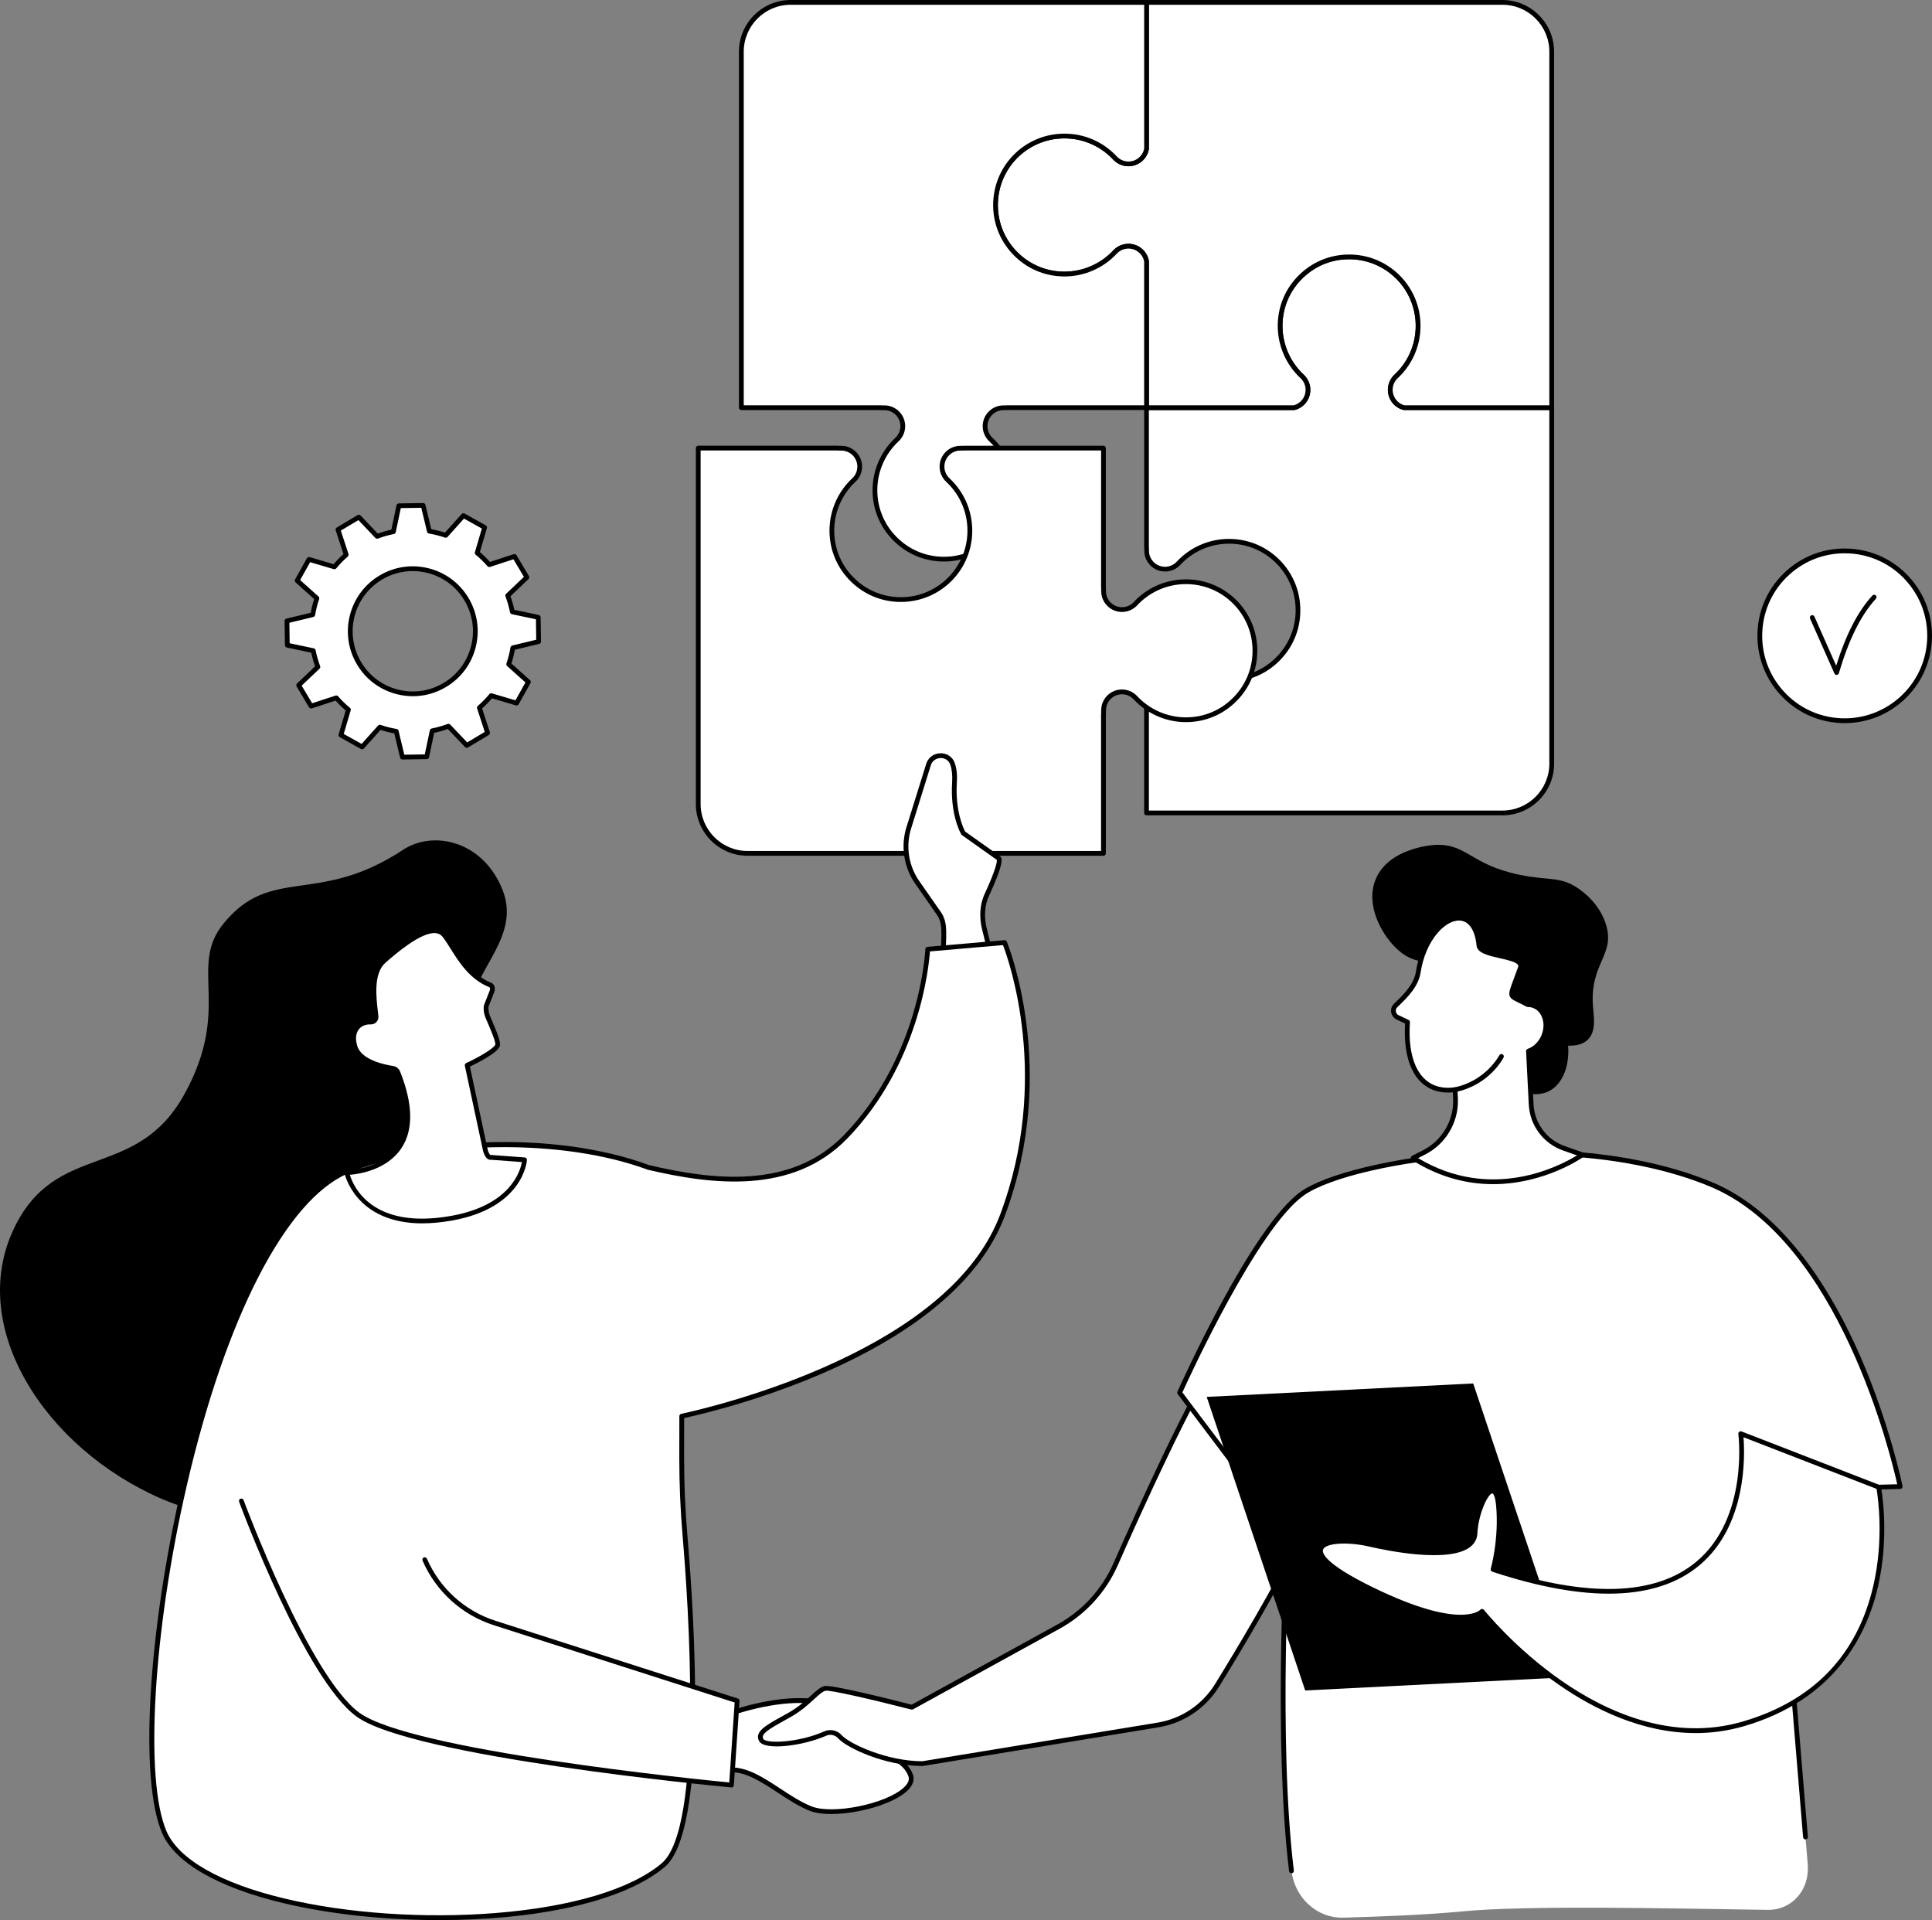
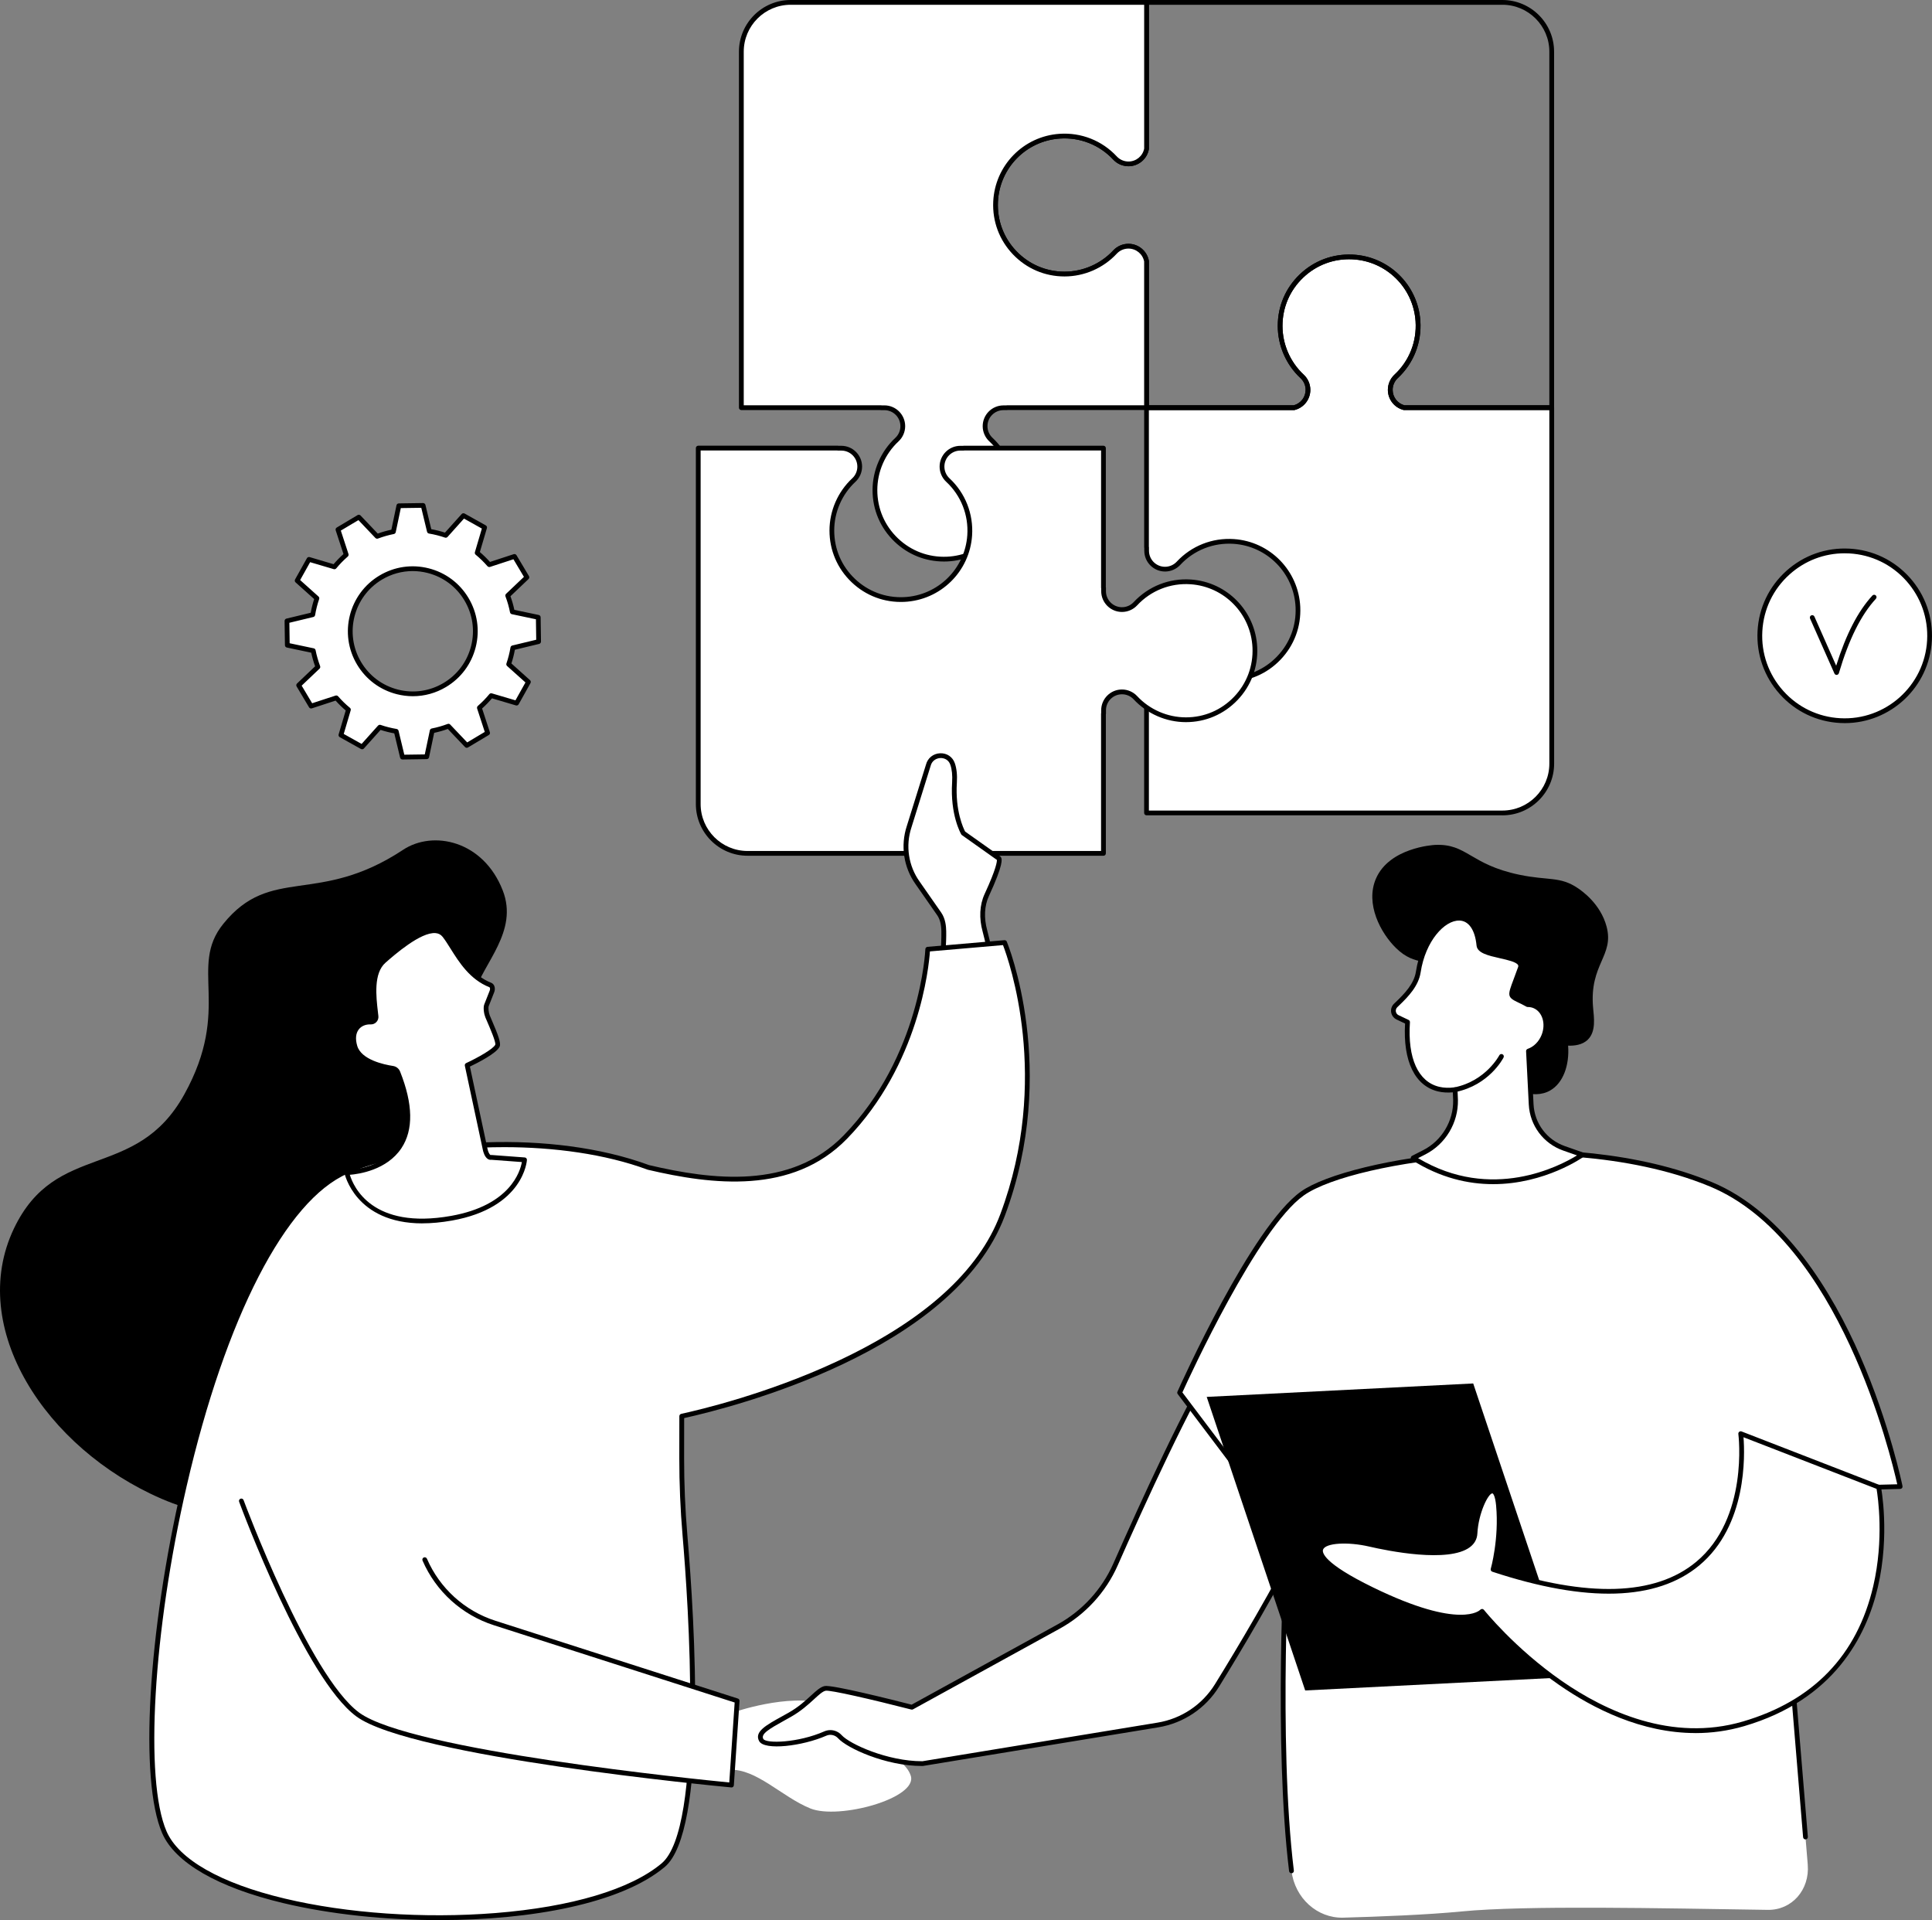
<svg xmlns="http://www.w3.org/2000/svg" id="Layer_2" viewBox="0 0 810.71 805.57">
  <rect x="0" y="0" width="810.71" height="805.57" fill="#808080" stroke="none" />
  <defs>
    <style>.cls-1{fill:#fff;}</style>
  </defs>
  <g id="Illustration">
    <g>
      <g>
        <path class="cls-1" d="M589.2,171.03c-3.34-.85-5.81-3.87-5.81-7.47,0-2.13,.88-4.18,2.44-5.63,6.14-5.71,9.8-14.05,9.18-23.23-.99-14.57-12.93-26.23-27.52-26.9-16.61-.76-30.32,12.48-30.32,28.92,0,8.38,3.56,15.93,9.25,21.21,1.56,1.45,2.44,3.49,2.44,5.63,0,3.6-2.47,6.62-5.81,7.47h-61.94v58.6h.05v1.43c0,4.26,3.46,7.72,7.72,7.72,2.13,0,4.18-.88,5.63-2.44,5.71-6.14,14.05-9.8,23.23-9.18,14.57,.99,26.23,12.93,26.9,27.52,.76,16.61-12.48,30.32-28.92,30.32-8.38,0-15.93-3.56-21.21-9.25-1.45-1.56-3.49-2.44-5.63-2.44-4.26,0-7.72,3.46-7.72,7.72v1.43h-.05v58.6h149.34c11.43,0,20.69-9.26,20.69-20.69V171.03h-61.94Z" />
        <path d="M630.45,342.06h-149.34c-.55,0-1-.45-1-1v-58.6c0-.11,.02-.21,.05-.3v-1.13c0-4.81,3.91-8.72,8.72-8.72,2.41,0,4.73,1.01,6.36,2.76,5.27,5.68,12.74,8.93,20.48,8.93s14.89-3.07,20.22-8.65c5.32-5.57,8.06-12.9,7.71-20.62-.65-14.18-11.82-25.6-25.97-26.57-8.49-.57-16.66,2.65-22.43,8.86-1.63,1.75-3.95,2.76-6.36,2.76-4.81,0-8.72-3.91-8.72-8.72v-1.14c-.03-.09-.05-.19-.05-.29v-58.6c0-.55,.45-1,1-1h61.81c2.92-.8,4.94-3.44,4.94-6.47,0-1.86-.77-3.64-2.12-4.89-6.08-5.65-9.57-13.65-9.57-21.94s3.29-15.95,9.27-21.66c5.97-5.7,13.81-8.63,22.1-8.26,15.2,.7,27.44,12.66,28.47,27.83,.62,9.09-2.84,17.85-9.5,24.03-1.35,1.25-2.12,3.04-2.12,4.9,0,3.03,2.03,5.67,4.94,6.47h61.81c.55,0,1,.45,1,1v149.34c0,11.96-9.73,21.69-21.69,21.69Zm-148.34-2h148.34c10.86,0,19.69-8.83,19.69-19.69V172.03h-60.94c-.08,0-.17-.01-.25-.03-3.87-.98-6.57-4.45-6.57-8.44,0-2.41,1.01-4.73,2.76-6.36,6.21-5.77,9.44-13.95,8.86-22.43-.96-14.15-12.38-25.32-26.57-25.97-7.73-.36-15.05,2.38-20.62,7.71-5.58,5.33-8.65,12.51-8.65,20.22s3.25,15.21,8.93,20.48c1.75,1.63,2.76,3.95,2.76,6.36,0,3.99-2.7,7.46-6.57,8.44-.08,.02-.16,.03-.25,.03h-60.94v57.31c.03,.09,.05,.19,.05,.29v1.43c0,3.7,3.01,6.72,6.72,6.72,1.86,0,3.64-.77,4.9-2.12,6.18-6.65,14.94-10.12,24.03-9.5,15.17,1.03,27.13,13.27,27.83,28.47,.38,8.28-2.55,16.12-8.26,22.1-5.71,5.98-13.4,9.27-21.66,9.27s-16.29-3.49-21.94-9.57c-1.25-1.35-3.04-2.12-4.89-2.12-3.7,0-6.72,3.01-6.72,6.72v1.43c0,.11-.02,.21-.05,.3v57.3Z" />
      </g>
      <g>
-         <path class="cls-1" d="M630.45,1h-149.34V62.45c-.66,3.59-3.8,6.31-7.58,6.31-2.13,0-4.18-.88-5.63-2.44-5.71-6.14-14.05-9.8-23.23-9.18-14.57,.99-26.23,12.93-26.9,27.52-.76,16.61,12.48,30.32,28.92,30.32,8.38,0,15.93-3.56,21.21-9.25,1.45-1.56,3.49-2.44,5.63-2.44,3.78,0,6.92,2.72,7.58,6.31v61.45h61.94c3.34-.85,5.81-3.87,5.81-7.47,0-2.13-.88-4.18-2.44-5.63-5.69-5.29-9.25-12.83-9.25-21.21,0-16.44,13.71-29.68,30.32-28.92,14.59,.67,26.53,12.33,27.52,26.9,.62,9.18-3.04,17.52-9.18,23.23-1.56,1.45-2.44,3.49-2.44,5.63,0,3.6,2.47,6.62,5.81,7.47h61.94V21.69c0-11.43-9.27-20.69-20.69-20.69Z" />
        <path d="M651.14,172.03h-61.94c-.08,0-.17-.01-.25-.03-3.87-.98-6.57-4.45-6.57-8.44,0-2.41,1.01-4.73,2.76-6.36,6.21-5.77,9.44-13.95,8.86-22.43-.96-14.15-12.38-25.32-26.57-25.97-7.73-.36-15.05,2.38-20.62,7.71-5.58,5.33-8.65,12.51-8.65,20.22s3.25,15.21,8.93,20.48c1.75,1.63,2.76,3.95,2.76,6.36,0,3.99-2.7,7.46-6.57,8.44-.08,.02-.16,.03-.25,.03h-61.94c-.55,0-1-.45-1-1v-61.35c-.62-3.13-3.38-5.4-6.58-5.4-1.86,0-3.64,.77-4.89,2.12-5.65,6.08-13.65,9.57-21.94,9.57s-15.95-3.29-21.66-9.27c-5.7-5.97-8.64-13.82-8.26-22.1,.7-15.2,12.66-27.44,27.83-28.47,9.09-.62,17.85,2.84,24.03,9.5,1.25,1.35,3.04,2.12,4.9,2.12,3.21,0,5.96-2.27,6.58-5.4V1c0-.55,.45-1,1-1h149.34c11.96,0,21.69,9.73,21.69,21.69V171.03c0,.55-.45,1-1,1Zm-61.81-2h60.81V21.69c0-10.86-8.83-19.69-19.69-19.69h-148.34V62.45c0,.06,0,.12-.02,.18-.76,4.13-4.37,7.12-8.57,7.12-2.41,0-4.73-1.01-6.36-2.76-5.77-6.21-13.95-9.44-22.43-8.86-14.15,.96-25.32,12.38-25.97,26.57-.35,7.73,2.38,15.05,7.7,20.62,5.33,5.58,12.51,8.65,20.22,8.65s15.21-3.25,20.48-8.93c1.63-1.75,3.95-2.76,6.36-2.76,4.2,0,7.8,3,8.57,7.12,.01,.06,.02,.12,.02,.18v60.45h60.81c2.92-.8,4.94-3.44,4.94-6.47,0-1.86-.77-3.64-2.12-4.89-6.08-5.65-9.57-13.65-9.57-21.94s3.29-15.95,9.27-21.66c5.97-5.7,13.81-8.63,22.1-8.26,15.2,.7,27.44,12.66,28.47,27.83,.62,9.09-2.84,17.85-9.5,24.03-1.35,1.25-2.12,3.04-2.12,4.9,0,3.03,2.03,5.67,4.94,6.47Z" />
      </g>
      <g>
        <path class="cls-1" d="M444.67,57.13c9.18-.62,17.52,3.04,23.23,9.18,1.45,1.56,3.5,2.44,5.63,2.44,3.78,0,6.92-2.72,7.58-6.31V1h-149.34c-11.43,0-20.69,9.26-20.69,20.69V171.03h58.6v.04h1.43c4.26,0,7.72,3.46,7.72,7.72,0,2.13-.88,4.18-2.44,5.63-5.69,5.29-9.25,12.83-9.25,21.21,0,16.44,13.71,29.68,30.32,28.92,14.59-.67,26.53-12.33,27.52-26.9,.62-9.18-3.04-17.52-9.18-23.23-1.56-1.45-2.44-3.49-2.44-5.63,0-4.26,3.45-7.72,7.72-7.72h1.43v-.04h58.6v-61.45c-.66-3.59-3.8-6.31-7.58-6.31-2.13,0-4.18,.88-5.63,2.44-5.29,5.69-12.83,9.25-21.21,9.25-16.44,0-29.68-13.71-28.92-30.32,.67-14.59,12.33-26.53,26.9-27.52Z" />
        <path d="M396.08,235.58c-7.75,0-15.04-2.91-20.67-8.29-5.98-5.71-9.27-13.4-9.27-21.66s3.49-16.29,9.57-21.94c1.35-1.25,2.12-3.04,2.12-4.89,0-3.7-3.01-6.72-6.72-6.72h-1.43c-.09,0-.19-.01-.27-.04h-58.33c-.55,0-1-.45-1-1V21.69c0-11.96,9.73-21.69,21.69-21.69h149.34c.55,0,1,.45,1,1V62.45c0,.06,0,.12-.02,.18-.76,4.13-4.37,7.12-8.57,7.12-2.41,0-4.73-1.01-6.36-2.76-5.77-6.21-13.95-9.44-22.43-8.86-14.15,.96-25.32,12.38-25.97,26.57-.35,7.73,2.38,15.05,7.7,20.62,5.33,5.58,12.51,8.65,20.22,8.65s15.21-3.25,20.48-8.93c1.63-1.75,3.95-2.76,6.36-2.76,4.2,0,7.8,3,8.57,7.12,.01,.06,.02,.12,.02,.18v61.45c0,.55-.45,1-1,1h-58.34c-.08,.02-.17,.04-.26,.04h-1.43c-3.7,0-6.72,3.01-6.72,6.72,0,1.86,.77,3.64,2.12,4.9,6.65,6.18,10.11,14.94,9.5,24.03-1.03,15.17-13.27,27.13-28.47,27.83-.48,.02-.95,.03-1.43,.03Zm-26.13-65.51h1.16c4.81,0,8.72,3.91,8.72,8.72,0,2.41-1.01,4.73-2.76,6.36-5.68,5.27-8.93,12.74-8.93,20.48s3.07,14.89,8.65,20.22c5.57,5.32,12.89,8.06,20.62,7.71,14.18-.65,25.6-11.82,26.57-25.97,.58-8.49-2.65-16.66-8.86-22.43-1.75-1.63-2.76-3.95-2.76-6.36,0-4.81,3.91-8.72,8.72-8.72h1.17c.08-.02,.17-.04,.26-.04h57.6v-60.35c-.62-3.13-3.38-5.4-6.58-5.4-1.86,0-3.64,.77-4.89,2.12-5.65,6.08-13.65,9.57-21.94,9.57s-15.95-3.29-21.66-9.27c-5.7-5.97-8.64-13.82-8.26-22.1,.7-15.2,12.66-27.44,27.83-28.47,9.09-.62,17.85,2.84,24.03,9.5,1.25,1.35,3.04,2.12,4.9,2.12,3.21,0,5.96-2.27,6.58-5.4V2h-148.34c-10.86,0-19.69,8.83-19.69,19.69V170.03h57.6c.09,0,.19,.01,.27,.04Zm74.71-112.94h0Z" />
      </g>
    </g>
    <g>
      <path class="cls-1" d="M526.56,271.64c-.67-14.59-12.33-26.53-26.9-27.52-9.18-.62-17.52,3.04-23.23,9.18-1.45,1.56-3.49,2.44-5.63,2.44-4.26,0-7.72-3.46-7.72-7.72v-1.43h-.05v-58.6h-58.6v.04h-1.43c-4.26,0-7.72,3.46-7.72,7.72,0,2.13,.88,4.18,2.44,5.63,6.14,5.71,9.8,14.05,9.18,23.23-.99,14.57-12.93,26.23-27.52,26.9-16.61,.76-30.32-12.48-30.32-28.92,0-8.38,3.56-15.93,9.25-21.21,1.56-1.45,2.44-3.49,2.44-5.63,0-4.26-3.46-7.72-7.72-7.72h-1.43v-.04h-58.6v149.34c0,11.43,9.26,20.69,20.69,20.69h149.34v-58.6h.05v-1.43c0-4.26,3.46-7.72,7.72-7.72,2.13,0,4.18,.88,5.63,2.44,5.29,5.69,12.83,9.25,21.21,9.25,16.44,0,29.68-13.71,28.92-30.32Z" />
      <path d="M463.03,359.02h-149.34c-11.96,0-21.69-9.73-21.69-21.69V187.99c0-.55,.45-1,1-1h58.6c.09,0,.18,.01,.27,.04h1.16c4.81,0,8.72,3.91,8.72,8.72,0,2.41-1.01,4.73-2.76,6.36-5.68,5.27-8.93,12.74-8.93,20.48s3.07,14.89,8.65,20.22c5.57,5.32,12.9,8.06,20.62,7.71,14.18-.65,25.6-11.82,26.57-25.97,.58-8.49-2.65-16.66-8.86-22.43-1.75-1.63-2.76-3.95-2.76-6.36,0-4.81,3.91-8.72,8.72-8.72h1.17c.08-.02,.17-.04,.26-.04h58.6c.55,0,1,.45,1,1v58.31c.03,.09,.05,.19,.05,.29v1.43c0,3.7,3.01,6.72,6.72,6.72,1.86,0,3.64-.77,4.9-2.12,6.18-6.65,14.94-10.12,24.03-9.5,15.17,1.03,27.13,13.27,27.83,28.47,.38,8.28-2.55,16.12-8.26,22.1-5.71,5.98-13.4,9.27-21.66,9.27s-16.29-3.49-21.94-9.57c-1.25-1.35-3.04-2.12-4.89-2.12-3.7,0-6.72,3.01-6.72,6.72v1.43c0,.11-.02,.21-.05,.3v58.3c0,.55-.45,1-1,1Zm-169.03-170.03v148.34c0,10.86,8.83,19.69,19.69,19.69h148.34v-57.6c0-.11,.02-.21,.05-.3v-1.13c0-4.81,3.91-8.72,8.72-8.72,2.41,0,4.73,1.01,6.36,2.76,5.27,5.67,12.74,8.93,20.48,8.93s14.89-3.07,20.22-8.65c5.32-5.57,8.06-12.9,7.71-20.62-.65-14.18-11.82-25.6-25.97-26.57-8.49-.58-16.66,2.65-22.43,8.86-1.63,1.75-3.95,2.76-6.36,2.76-4.81,0-8.72-3.91-8.72-8.72v-1.14c-.03-.09-.05-.19-.05-.29v-57.6h-57.34c-.08,.02-.17,.04-.26,.04h-1.43c-3.7,0-6.72,3.01-6.72,6.72,0,1.86,.77,3.64,2.12,4.9,6.65,6.18,10.11,14.94,9.5,24.03-1.03,15.17-13.27,27.13-28.47,27.83-8.28,.38-16.12-2.55-22.1-8.26-5.98-5.71-9.27-13.4-9.27-21.66s3.49-16.29,9.57-21.94c1.35-1.25,2.12-3.04,2.12-4.89,0-3.7-3.01-6.72-6.72-6.72h-1.43c-.09,0-.18-.01-.27-.04h-57.33Z" />
    </g>
    <g>
      <g>
        <path d="M169.14,356.53c12.64-8.35,33.73-3.85,41.85,17.12,6.63,17.13-8.2,30.35-11.96,42.98-12.16,40.86,27.17,128.05,.45,172.58-21.32,35.52-80.6,61.72-131.73,39.57-48.62-21.06-81.67-71.76-61.95-113.26,17.73-37.3,51.23-19.66,71.57-56.43,20.05-36.25,1.64-53.32,16.31-71.47,20.06-24.82,39.64-7.43,75.46-31.08Z" />
        <g>
          <g>
            <path class="cls-1" d="M389.52,321.06l-8.04,25.77c-2.65,7.99-1.32,16.76,3.58,23.6l9.02,12.94c1.49,2.14,1.91,4.74,1.95,7.35,.11,5.85-.77,14.77-.77,14.77l21.49,.35s-2.36-11.33-3.44-15.22c-1.39-4.98-1.43-10.42,.74-15.11,6.9-14.92,5.02-15.45,5.02-15.45l-14.85-10.53s-4.56-7.75-3.69-21.28c.21-3.31-.14-5.83-.81-7.75-1.72-4.95-8.89-4.52-10.19,.55Z" />
            <path d="M416.75,406.85h-.02l-21.49-.35c-.28,0-.54-.13-.73-.33-.19-.21-.28-.49-.25-.76,0-.09,.87-8.93,.76-14.66-.06-2.98-.62-5.14-1.77-6.8l-9.02-12.94c-5.06-7.07-6.44-16.23-3.7-24.49l8.03-25.73c.72-2.77,3.05-4.64,5.94-4.76,2.83-.12,5.24,1.51,6.16,4.16,.77,2.22,1.06,4.96,.86,8.14-.76,11.93,2.82,19.32,3.46,20.53l14.62,10.36c.21,.13,.39,.33,.51,.59,.29,.62,1.15,2.5-5.15,16.13-1.9,4.1-2.14,9.22-.69,14.42,1.08,3.88,3.36,14.82,3.46,15.28,.06,.3-.01,.61-.21,.84-.19,.23-.47,.36-.77,.36Zm-20.39-2.33l19.16,.31c-.64-3.03-2.32-10.87-3.17-13.93-1.58-5.66-1.29-11.27,.8-15.8,5.01-10.83,5.22-13.71,5.16-14.34l-14.67-10.4c-.12-.08-.21-.19-.28-.31-.19-.33-4.7-8.17-3.83-21.85,.18-2.91-.07-5.39-.75-7.36-.75-2.17-2.66-2.87-4.18-2.81-1.52,.06-3.5,.96-4.09,3.29,0,.02,0,.03-.01,.05l-8.04,25.77c-2.54,7.67-1.26,16.16,3.43,22.72l9.03,12.95c1.83,2.62,2.09,5.77,2.13,7.9,.09,4.7-.44,11.25-.67,13.81Zm22.44-43.48s0,0,0,0c0,0,0,0,0,0Zm-.1-.03s.06,.02,.1,.03c-.03,0-.07-.02-.1-.03Zm-29.17-39.93h0Z" />
          </g>
          <g>
            <path class="cls-1" d="M421.55,395.45l-32.26,2.79s-1.63,45-34.6,78.85c-23,23.62-57.47,18.6-82.6,12.69-39.19-14.48-96.39-11.42-126.6,1.65-60.44,26.16-95.71,232.77-76.55,277.23,17.5,40.6,167.54,48.8,209.3,13.89,17.79-14.87,12.18-103.25,9.16-138.57-.92-10.74-1.36-21.5-1.35-32.27l.02-17.56c15.81-3.44,113.04-26.77,134.63-84.41,23.04-61.52,.84-114.3,.84-114.3Z" />
            <path d="M184.51,805.57c-22.89,0-46.04-2.47-65.53-7.11-27.51-6.55-45.6-16.99-50.95-29.4-9.58-22.23-6.06-83.67,8.37-146.1,7.51-32.5,17.21-61.5,28.05-83.86,12.61-26.02,26.29-42.36,40.66-48.58,29.19-12.64,86.15-16.87,127.28-1.7,26.34,6.19,59.41,10.35,81.59-12.43,32.31-33.18,34.3-77.75,34.32-78.19,.02-.5,.41-.92,.91-.96l32.26-2.79c.43-.04,.84,.21,1.01,.61,.22,.53,22.09,53.85-.83,115.03-21.29,56.83-114.03,80.32-134.56,84.86l-.02,16.75c-.01,10.75,.44,21.58,1.35,32.19,3.15,36.89,8.53,124.33-9.52,139.42-18.3,15.3-55.97,22.25-94.39,22.25Zm27.03-324.29c-25.33,0-49.77,4.2-65.65,11.07-25.92,11.22-51.18,60.22-67.55,131.06-14.11,61.06-17.75,123.33-8.48,144.86,5.09,11.81,22.7,21.85,49.57,28.25,26.23,6.25,58.45,8.46,88.4,6.09,31.96-2.54,56.74-9.93,69.77-20.82,17.82-14.89,11.25-109.18,8.81-137.72-.91-10.66-1.37-21.55-1.36-32.36l.02-17.56c0-.47,.33-.88,.79-.98,7.94-1.73,36.1-8.41,64.94-21.81,36.76-17.08,59.96-37.93,68.96-61.97,21.24-56.71,3.55-106.55,1.12-112.88l-30.66,2.65c-.46,6.51-4.51,47.5-34.83,78.63-22.9,23.51-56.67,19.28-83.54,12.97-.04,0-.08-.02-.12-.04-17.81-6.58-39.31-9.44-60.21-9.44Z" />
          </g>
        </g>
        <g>
          <path class="cls-1" d="M155.58,428.78c1.32,.06,2.36-1.05,2.22-2.37-.67-6.26-2.68-18,3.31-23.26,7.68-6.75,20.46-17.02,25.41-10.74,4.34,5.51,8.73,16.68,19.22,20.84,1,.4,1.1,1.85,.66,2.83l-2.2,5.57c-.5,1.1-.06,3.66,.41,4.79,1.45,3.47,4.82,10.72,4.17,12.24-1.27,2.96-12.72,8.26-12.72,8.26l7.58,35.4c.29,1.34,1.19,3.57,2.51,3.24l13.99,1.04s-.87,19.19-30.62,24.49c-38.87,6.92-43.98-19.15-43.98-19.15,0,0,38-.6,21.45-42.04-.36-.91-1.19-1.56-2.15-1.71-3.7-.56-13.92-2.57-15.86-9.15-2.06-6.99,2.11-10.47,6.62-10.27Z" />
          <path d="M177.28,513.26c-28.23,0-32.69-20.88-32.74-21.12-.06-.29,.02-.59,.2-.82,.19-.23,.46-.37,.76-.37,.15,0,14.66-.37,21.3-10.35,4.7-7.07,4.45-17.28-.76-30.32-.23-.58-.76-.99-1.38-1.09-5.38-.82-14.7-3.18-16.67-9.86-1.31-4.46-.18-7.2,1.01-8.72,1.5-1.92,3.91-2.95,6.61-2.84,.34,.01,.66-.11,.89-.36,.23-.24,.33-.57,.3-.91-.06-.54-.13-1.12-.2-1.73-.8-6.86-2.02-17.23,3.84-22.39,6.62-5.82,16.15-13.5,22.55-12.91,1.78,.16,3.23,.94,4.31,2.31,1.12,1.42,2.24,3.21,3.43,5.1,3.48,5.54,7.81,12.44,15.37,15.43,.6,.24,1.06,.7,1.32,1.34,.34,.84,.29,1.93-.12,2.83l-2.18,5.52c-.34,.75-.05,2.96,.4,4.03,.22,.53,.49,1.16,.78,1.84,2.78,6.44,3.99,9.75,3.38,11.18-1.23,2.87-9.52,7.01-12.5,8.43l7.41,34.63c.24,1.11,.76,2.18,1.19,2.45,.06,.04,.08,.03,.1,.03,.1-.03,.21-.04,.32-.03l13.99,1.04c.54,.04,.95,.5,.92,1.04,0,.2-1.26,20.05-31.44,25.43-4.57,.81-8.69,1.17-12.4,1.17Zm-30.48-20.38c1.48,4.87,9.31,23.15,42.53,17.23,24.81-4.42,28.99-18.73,29.66-22.58l-12.8-.95c-.5,.08-1-.03-1.46-.31-1.42-.88-1.99-3.26-2.09-3.73l-7.58-35.41c-.1-.46,.13-.92,.56-1.12,4.61-2.13,11.45-5.94,12.22-7.74,.29-1.11-2.28-7.06-3.38-9.6-.3-.69-.57-1.32-.79-1.85-.51-1.21-1.07-4.11-.4-5.59l2.18-5.52c.2-.45,.24-.97,.1-1.3-.07-.18-.16-.22-.2-.23-8.16-3.24-12.69-10.44-16.32-16.23-1.16-1.84-2.25-3.59-3.31-4.92-.74-.93-1.69-1.44-2.92-1.55-6.26-.56-17.39,9.21-21.04,12.42-5.07,4.46-3.93,14.21-3.18,20.65,.07,.62,.14,1.21,.2,1.75,.1,.92-.2,1.82-.83,2.49-.62,.67-1.51,1.03-2.43,.99h0c-2.04-.08-3.85,.67-4.95,2.07-1.29,1.65-1.52,4.04-.67,6.92,1.72,5.82,11.1,7.85,15.05,8.45,1.32,.2,2.44,1.09,2.93,2.32,5.47,13.7,5.66,24.52,.56,32.18-6.11,9.17-17.8,10.85-21.67,11.16Z" />
        </g>
        <g>
          <g>
            <path class="cls-1" d="M307.75,718.42s22.76-8.08,38.55-3.64c0,0,2.36,9.86,9.18,14.25,6.82,4.39,23.5,6.43,26.68,15.91,3.18,9.48-30.18,18.61-42.1,13.79-11.91-4.81-22.67-16.79-33.97-16.22-11.3,.57,1.66-24.1,1.66-24.1Z" />
-             <path d="M348.89,761.07c-3.61,0-6.82-.44-9.21-1.4-4.62-1.87-9.07-4.79-13.36-7.61-6.95-4.56-13.5-8.87-20.18-8.54-2.71,.14-4.06-1.06-4.72-2.09-3.67-5.75,4.5-21.68,5.45-23.48,.12-.22,.31-.39,.55-.48,.94-.33,23.25-8.14,39.16-3.66,.35,.1,.62,.38,.7,.73,.02,.09,2.35,9.53,8.74,13.64,2.12,1.36,5.34,2.53,8.76,3.77,7.51,2.72,16.03,5.8,18.33,12.66,.52,1.54,.52,3.95-2.38,6.69-6,5.65-20.77,9.75-31.83,9.75Zm-42-19.56c7.01,0,13.59,4.32,20.53,8.88,4.21,2.77,8.57,5.63,13.01,7.43,8.97,3.62,31.52-.99,38.92-7.95,1.71-1.61,2.34-3.16,1.86-4.59-2-5.94-10.03-8.85-17.11-11.42-3.52-1.28-6.85-2.48-9.16-3.97-6.18-3.98-8.82-12.03-9.45-14.28-14.19-3.7-34.09,2.65-37.03,3.64-2.51,4.87-7.87,17.17-5.35,21.12,.55,.86,1.5,1.24,2.94,1.17,.28-.01,.57-.02,.85-.02Z" />
          </g>
          <path class="cls-1" d="M151.71,593.06l26.53,61.27c5.49,12.67,16.17,22.35,29.32,26.57l101.78,32.65-2.38,35.36s-133.71-12.55-156.83-29.6c-21.64-15.96-48.85-89.61-48.85-89.61l50.44-36.64Z" />
          <path d="M306.95,749.9s-.06,0-.09,0c-5.47-.51-134.25-12.77-157.33-29.79-21.64-15.95-48.08-87.04-49.19-90.06-.19-.52,.07-1.09,.59-1.28,.52-.19,1.09,.07,1.28,.59,.27,.73,27.35,73.55,48.5,89.15,21.58,15.91,142.86,28.1,155.31,29.31l2.26-33.55-101.04-32.42c-13.42-4.31-24.33-14.19-29.93-27.12-.22-.51,.01-1.1,.52-1.31,.51-.22,1.1,.01,1.32,.52,5.37,12.4,15.83,21.89,28.7,26.02l101.78,32.65c.44,.14,.72,.56,.69,1.02l-2.38,35.36c-.02,.27-.14,.52-.35,.69-.18,.15-.41,.24-.65,.24Z" />
        </g>
      </g>
      <g>
        <path class="cls-1" d="M566.47,583.03c-3.92-16.41-50.07-21.82-55.19-14.11-11.89,17.9-32.3,62.78-43.21,87.48-4.88,11.05-13.25,20.17-23.84,25.99l-61.58,33.86c-3.28-.84-33.42-8.53-36.43-7.9-3.18,.67-6.94,6.61-14.83,11.07-7.89,4.46-13.85,7.13-11.98,10.58,1.66,3.07,16.47,1.88,26.88-2.71,2.1-.92,4.57-.37,6.12,1.33,3.72,4.09,20.06,11.36,34.74,11.29l98.72-16.2c10.28-1.69,19.33-7.73,24.81-16.59,18.85-30.51,61.03-102.11,55.78-124.08Z" />
        <path d="M386.95,740.91c-15.33,0-31.52-7.5-35.26-11.62-1.27-1.4-3.27-1.84-4.97-1.09-9.93,4.37-25.98,6.33-28.17,2.27-2.11-3.9,2.79-6.62,9.57-10.37,.9-.5,1.83-1.01,2.8-1.56,4.06-2.29,7-4.99,9.36-7.15,2.31-2.12,3.98-3.65,5.76-4.02,3.04-.63,28.2,5.69,36.5,7.81l61.23-33.67c10.33-5.68,18.64-14.75,23.4-25.52,11.06-25.04,31.39-69.72,43.29-87.63,2.96-4.46,16.26-4.7,27.87-2.64,6.14,1.09,26.37,5.55,29.12,17.07,5.34,22.38-37.32,94.76-55.91,124.84-5.63,9.1-14.92,15.32-25.5,17.06l-98.72,16.2c-.12,.02-.25,.01-.37,.01Zm-38.52-15.06c1.76,0,3.48,.73,4.73,2.1,3.44,3.78,19.24,10.96,33.79,10.96h.12l98.64-16.19c10.01-1.64,18.8-7.52,24.12-16.13,18.46-29.87,60.83-101.68,55.66-123.32-1.96-8.22-15.51-13.43-27.53-15.56-12.17-2.16-23.77-1.37-25.85,1.78-11.81,17.78-32.09,62.35-43.13,87.33-4.93,11.17-13.55,20.57-24.27,26.46l-61.58,33.86c-.22,.12-.48,.16-.73,.09-16.45-4.22-34.09-8.28-35.97-7.89-1.24,.26-2.82,1.71-4.82,3.54-2.44,2.24-5.48,5.02-9.73,7.42-.97,.55-1.91,1.07-2.81,1.57-6.35,3.52-9.89,5.61-8.78,7.67,1.11,2.06,14.61,1.69,25.6-3.15,.82-.36,1.68-.53,2.53-.53Z" />
      </g>
      <g>
        <g>
          <path class="cls-1" d="M797.35,623.67s-20.62-102.47-79.47-126.84c-58.85-24.36-150.59-10.85-171.34,3.84-20.75,14.69-51.54,83.6-51.54,83.6l45.24,59.92s-5.08,85.43,1.69,140.69c1.4,11.45,10.8,19.96,21.74,19.66,14.71-.41,35.18-1.19,49.6-2.6,27.05-2.64,83.77-1.33,128.55-.67,10.09,.15,17.63-8.41,16.75-19.02l-13.03-157.24,51.81-1.33Z" />
          <path d="M541.92,785.89c-.5,0-.93-.37-.99-.88-6.47-52.88-2.06-134.31-1.71-140.5l-45.02-59.63c-.22-.29-.26-.68-.12-1.01,1.26-2.82,31.14-69.33,51.88-84.01,20.01-14.17,111.52-29.11,172.3-3.95,30.71,12.71,50.85,46.76,62.34,73.08,12.41,28.43,17.68,54.23,17.73,54.48,.06,.29-.01,.59-.2,.82-.18,.23-.46,.37-.76,.38l-50.75,1.31,11.99,144.64c.05,.55-.36,1.03-.91,1.08-.55,.05-1.03-.36-1.08-.91l-12.07-145.69c-.02-.27,.07-.55,.25-.75,.18-.2,.44-.32,.72-.33l50.61-1.3c-2.53-11.4-24.31-102.46-78.62-124.94-34.83-14.42-77.3-14.12-99.51-12.65-30.99,2.04-60.14,8.78-70.88,16.39-19.33,13.69-48.03,76.18-50.96,82.66l44.89,59.45c.14,.19,.21,.42,.2,.66-.05,.85-4.99,85.97,1.68,140.5,.07,.55-.32,1.05-.87,1.11-.04,0-.08,0-.12,0Z" />
          <polygon points="547.69 709.22 659.52 703.58 618.19 580.42 506.36 586.06 547.69 709.22" />
          <g>
            <path class="cls-1" d="M788.33,623.91l-57.87-22.45s12.81,95.5-103.94,56.99c0,0,3.6-12.54,2.28-26.9-1.32-14.36-9.23,0-9.85,11.76-.62,11.76-27.74,8.37-44.13,4.57-16.39-3.8-37.44,.29,.96,19.02,38.4,18.72,46.13,9.12,46.13,9.12,0,0,51.08,64.36,109.73,47.18,72.14-21.13,56.69-99.29,56.69-99.29Z" />
            <path d="M711.47,727.09c-22.65,0-42.94-10.28-57.26-20.21-17.47-12.12-29.58-26.02-32.44-29.44-2.98,2.02-14.11,6.13-46.43-9.63-16.37-7.98-23.58-13.98-22.04-18.33,1.72-4.84,13.75-4.41,21.74-2.56,14.59,3.38,33.98,5.56,40.59,.58,1.47-1.1,2.22-2.49,2.31-4.23,.43-8.19,4.39-18.65,8.22-18.72,.02,0,.03,0,.05,0,2.93,0,3.41,5.21,3.57,6.93,1.13,12.31-1.26,23.15-2.06,26.34,38.56,12.56,66.83,11.71,84-2.53,22.16-18.38,17.78-53.31,17.73-53.67-.05-.35,.09-.7,.37-.92,.28-.22,.65-.27,.98-.15l57.87,22.45c.32,.12,.55,.4,.62,.74,.04,.2,3.85,20.01-1.3,42.14-4.76,20.5-18.36,47.25-56.09,58.3-6.96,2.04-13.81,2.92-20.45,2.92Zm-89.57-52.06s.01,0,.02,0c.3,0,.58,.14,.77,.37,.13,.16,12.94,16.16,32.7,29.86,18.15,12.58,46.07,25.74,75.97,16.98,29.52-8.65,47.92-27.75,54.69-56.77,4.6-19.71,1.95-37.55,1.4-40.83l-55.84-21.66c.58,7.31,1.59,37.06-18.59,53.81-17.88,14.84-47.08,15.71-86.81,2.61-.51-.17-.8-.71-.65-1.23,.04-.12,3.53-12.54,2.24-26.53-.39-4.19-1.3-5.15-1.59-5.11-1.68,.03-5.81,8.19-6.27,16.83-.12,2.34-1.17,4.26-3.11,5.73-9,6.78-34.61,1.54-42.24-.23-9.17-2.12-18.42-1.51-19.41,1.28-.4,1.12-.06,5.59,21.03,15.87,36.82,17.95,44.84,9.46,44.92,9.38,.19-.22,.47-.35,.76-.35Z" />
          </g>
        </g>
        <g>
          <path d="M628.22,452.45c5.12,4.23,14.95,9.21,22.24,5.07,5.43-3.09,8.17-10.51,7.56-18.82,2.59,.08,5.96-.27,8.27-2.53,3.55-3.47,2.55-9.47,2.2-13.44-1.59-18.29,8.91-21.63,5.68-33.94-2.54-9.67-10.51-15.1-12-16.12-7.52-5.13-12.34-3.11-24.68-5.69-20.77-4.34-21.87-13.14-35.38-12.5-.78,.04-19.15,1.17-24.75,14.18-4.55,10.58,2.01,22.84,8.47,29.12,8.36,8.14,13.85,3.63,22.17,10.39,14.61,11.87,5.03,31.69,20.23,44.26Z" />
          <g>
            <path class="cls-1" d="M585.66,421.82l.77-.74c3.88-3.7,7.9-7.97,8.71-13.27,3.45-22.53,23.47-31.66,25.45-11.23,.5,5.16,19.36,3.94,17.39,9.47-5.13,14.43-5.45,10.64,3.06,15.43,.94,0,1.87,.15,2.77,.51,4.32,1.76,6.11,7.42,3.99,12.64-1.29,3.17-3.73,5.43-6.4,6.35l1.13,22.34c.42,8.37,5.87,15.66,13.78,18.44l7.7,2.7s-34.02,24.73-70.99,1.33l4.66-2.38c8.2-4.19,13.3-12.69,13.12-21.89l-.18-4.37c-2.39,.33-4.72,.29-6.9-.23-10.13-2.4-14.03-13.74-13.05-28.13l-4.18-1.98c-1.95-.92-2.37-3.51-.81-5Z" />
            <path d="M626.55,496.8c-10.39,0-22.11-2.57-34.09-10.15-.3-.19-.48-.53-.46-.89,.02-.36,.22-.68,.54-.84l4.66-2.38c7.81-3.98,12.74-12.22,12.58-20.99l-.14-3.27c-2.2,.2-4.27,.08-6.18-.37-9.74-2.31-14.78-12.68-13.86-28.49l-3.56-1.69c-1.21-.58-2.06-1.71-2.28-3.03-.21-1.33,.24-2.67,1.21-3.6l.77-.74c3.66-3.5,7.64-7.65,8.41-12.7,2.23-14.58,11.06-23.45,18.07-23.45,.08,0,.15,0,.23,0,2.4,.07,8.09,1.4,9.14,12.28,.17,1.75,4.66,2.77,8.26,3.58,4,.91,7.77,1.76,8.92,3.85,.41,.74,.46,1.6,.15,2.47-.75,2.1-1.39,3.81-1.92,5.23-1.1,2.92-1.76,4.69-1.64,5.47,.07,.47,.64,.78,2.38,1.6,.95,.45,2.12,1,3.56,1.8,1.01,.02,1.98,.22,2.88,.58,4.83,1.96,6.86,8.22,4.54,13.95-1.23,3.03-3.55,5.47-6.3,6.64l1.09,21.62c.4,8,5.55,14.89,13.11,17.55l7.7,2.7c.35,.12,.6,.43,.66,.8,.05,.37-.1,.74-.4,.95-.23,.17-16.21,11.52-38.03,11.52Zm-31.51-10.92c30.87,18.48,59.63,3.23,66.71-1.14l-5.79-2.03c-8.33-2.93-14-10.52-14.45-19.33l-1.13-22.34c-.02-.45,.25-.85,.68-1,2.51-.85,4.68-3.01,5.8-5.78,1.91-4.71,.37-9.79-3.44-11.34-.73-.3-1.52-.43-2.38-.44-.19,0-.35-.04-.5-.13-1.48-.84-2.69-1.4-3.66-1.86-4.55-2.14-4.23-2.99-1.76-9.58,.53-1.4,1.17-3.11,1.91-5.19,.15-.43,.07-.68-.02-.84-.72-1.3-4.38-2.13-7.61-2.86-4.89-1.11-9.5-2.15-9.81-5.34-.63-6.54-3.26-10.36-7.2-10.47-6.21-.14-14.23,8.53-16.26,21.75-.87,5.67-5.11,10.12-9.01,13.85l-.77,.74h0c-.5,.48-.73,1.15-.62,1.83,.11,.68,.53,1.25,1.16,1.54l4.18,1.98c.37,.18,.6,.56,.57,.97-1.03,15.12,3.45,25,12.29,27.09,1.98,.47,4.18,.54,6.53,.21,.28-.04,.56,.04,.78,.22s.35,.44,.36,.73l.18,4.37c.18,9.55-5.18,18.5-13.67,22.83l-3.07,1.57Zm-9.38-64.06h0Z" />
          </g>
          <path d="M610.6,458.16c-.46,0-.88-.33-.98-.8-.11-.54,.24-1.07,.78-1.18,13.09-2.69,18.68-13.32,18.74-13.43,.25-.49,.85-.69,1.35-.43,.49,.25,.69,.85,.44,1.34-.24,.47-6.05,11.59-20.12,14.48-.07,.01-.14,.02-.2,.02Z" />
        </g>
      </g>
    </g>
    <g>
      <path class="cls-1" d="M150.56,216.94l-8.75,5.22,3.46,10.58c-1.81,1.57-3.47,3.27-4.96,5.09l-10.66-3.15-4.97,8.9,8.29,7.44c-.77,2.24-1.35,4.54-1.74,6.88l-10.83,2.61,.15,10.19,10.88,2.29c.45,2.3,1.1,4.59,1.95,6.83l-8.07,7.67,5.22,8.75,10.58-3.46c1.57,1.81,3.27,3.47,5.09,4.96l-3.15,10.66,8.9,4.97,7.44-8.29c2.24,.77,4.54,1.35,6.88,1.74l2.61,10.83,10.19-.15,2.29-10.88c2.3-.45,4.59-1.1,6.83-1.95l7.67,8.07,8.75-5.22-3.46-10.58c1.81-1.57,3.47-3.27,4.96-5.09l10.66,3.15,4.97-8.9-8.29-7.44c.77-2.24,1.35-4.54,1.74-6.88l10.83-2.61-.15-10.19-10.88-2.29c-.45-2.3-1.1-4.59-1.95-6.83l8.07-7.67-5.22-8.75-10.58,3.46c-1.57-1.81-3.27-3.47-5.09-4.96l3.15-10.66-8.9-4.97-7.43,8.29c-2.24-.77-4.54-1.35-6.88-1.74l-2.61-10.83-10.19,.15-2.29,10.88c-2.3,.45-4.59,1.1-6.83,1.95l-7.67-8.07Zm45.18,34.45c7.43,12.45,3.36,28.55-9.09,35.98-12.45,7.43-28.55,3.36-35.98-9.09-7.43-12.45-3.36-28.56,9.09-35.98,12.45-7.43,28.55-3.36,35.98,9.09Z" />
      <path d="M168.87,318.64c-.46,0-.86-.32-.97-.77l-2.45-10.19c-1.94-.35-3.87-.84-5.75-1.45l-7,7.8c-.31,.35-.82,.43-1.23,.21l-8.9-4.97c-.41-.23-.6-.71-.47-1.16l2.97-10.03c-1.49-1.27-2.92-2.66-4.25-4.15l-9.96,3.26c-.44,.14-.93-.04-1.17-.44l-5.22-8.75c-.24-.4-.17-.91,.17-1.24l7.59-7.22c-.68-1.88-1.23-3.8-1.63-5.71l-10.24-2.16c-.46-.1-.79-.5-.79-.96l-.15-10.19c0-.47,.31-.88,.77-.99l10.19-2.45c.35-1.94,.84-3.87,1.45-5.75l-7.8-7c-.35-.31-.43-.82-.21-1.23l4.97-8.9c.23-.41,.71-.6,1.16-.47l10.03,2.97c1.27-1.49,2.66-2.92,4.15-4.25l-3.26-9.96c-.15-.44,.04-.93,.44-1.17l8.75-5.22c.4-.24,.92-.17,1.24,.17l7.22,7.59c1.88-.68,3.8-1.23,5.71-1.63l2.15-10.24c.1-.46,.5-.79,.96-.79l10.19-.15c.48,.03,.88,.31,.99,.77l2.45,10.19c1.95,.35,3.88,.84,5.75,1.45l7-7.8c.31-.35,.82-.43,1.23-.21l8.9,4.97c.41,.23,.6,.71,.47,1.16l-2.96,10.03c1.49,1.27,2.92,2.66,4.25,4.15l9.96-3.26c.44-.14,.93,.04,1.17,.44l5.22,8.75c.24,.4,.17,.91-.17,1.24l-7.59,7.22c.68,1.88,1.23,3.8,1.63,5.71l10.24,2.15c.46,.1,.79,.5,.79,.96l.15,10.19c0,.47-.31,.88-.77,.99l-10.19,2.45c-.35,1.95-.84,3.88-1.45,5.75l7.8,7c.35,.31,.43,.82,.21,1.23l-4.97,8.9c-.23,.41-.71,.6-1.16,.47l-10.03-2.97c-1.27,1.49-2.66,2.92-4.15,4.26l3.26,9.96c.15,.44-.04,.93-.44,1.17l-8.75,5.22c-.4,.24-.92,.17-1.24-.17l-7.22-7.59c-1.89,.68-3.8,1.23-5.72,1.63l-2.15,10.24c-.1,.46-.5,.79-.96,.79l-10.19,.15h-.01Zm-9.48-14.56c.11,0,.22,.02,.32,.05,2.18,.75,4.44,1.32,6.72,1.7,.4,.07,.71,.36,.81,.75l2.42,10.05,8.59-.12,2.13-10.1c.08-.39,.39-.7,.79-.78,2.23-.43,4.47-1.07,6.67-1.9,.38-.14,.8-.04,1.08,.25l7.12,7.49,7.38-4.4-3.21-9.82c-.12-.38,0-.8,.29-1.07,1.77-1.54,3.4-3.21,4.84-4.96,.25-.31,.67-.44,1.06-.32l9.9,2.92,4.19-7.5-7.7-6.9c-.3-.27-.41-.69-.28-1.07,.75-2.18,1.32-4.44,1.7-6.72,.07-.4,.36-.71,.75-.81l10.05-2.42-.12-8.59-10.1-2.13c-.39-.08-.7-.39-.78-.79-.43-2.23-1.07-4.47-1.9-6.67-.14-.38-.04-.8,.25-1.08l7.49-7.12-4.4-7.38-9.82,3.21c-.38,.12-.8,0-1.07-.29-1.54-1.77-3.21-3.4-4.96-4.84-.31-.25-.44-.67-.32-1.06l2.92-9.9-7.5-4.19-6.9,7.7c-.27,.3-.69,.41-1.07,.28-2.18-.75-4.44-1.32-6.72-1.7-.4-.07-.71-.36-.81-.75l-2.42-10.05-8.59,.12-2.13,10.1c-.08,.39-.39,.7-.79,.78-2.23,.44-4.48,1.08-6.67,1.9-.38,.14-.8,.04-1.08-.25l-7.12-7.49-7.38,4.4,3.21,9.82c.12,.38,0,.8-.29,1.07-1.77,1.54-3.4,3.21-4.84,4.96-.26,.31-.67,.44-1.06,.32l-9.9-2.92-4.19,7.5,7.7,6.9c.3,.27,.41,.69,.28,1.07-.75,2.18-1.32,4.44-1.7,6.72-.07,.4-.36,.71-.75,.81l-10.05,2.42,.12,8.59,10.1,2.13c.39,.08,.7,.39,.78,.79,.44,2.23,1.08,4.48,1.9,6.67,.14,.38,.04,.8-.25,1.08l-7.49,7.12,4.4,7.38,9.82-3.21c.38-.12,.8,0,1.07,.29,1.53,1.77,3.21,3.4,4.96,4.84,.31,.25,.44,.67,.32,1.06l-2.92,9.9,7.5,4.19,6.9-7.7c.19-.22,.47-.33,.74-.33Zm13.87-11.99c-2.24,0-4.49-.28-6.72-.84-7.05-1.78-12.99-6.2-16.72-12.45-7.7-12.9-3.47-29.66,9.43-37.35,6.25-3.73,13.57-4.8,20.63-3.02,7.05,1.78,12.99,6.2,16.72,12.45,3.73,6.25,4.8,13.57,3.02,20.63-1.78,7.06-6.2,12.99-12.45,16.72-4.28,2.55-9.06,3.86-13.91,3.86Zm-.09-52.5c-4.5,0-8.93,1.21-12.89,3.58-11.95,7.13-15.87,22.66-8.74,34.61,3.46,5.79,8.96,9.89,15.49,11.54,6.54,1.65,13.33,.66,19.12-2.8,5.79-3.45,9.89-8.96,11.54-15.49,1.65-6.54,.66-13.33-2.8-19.12-3.45-5.79-8.96-9.89-15.5-11.54-2.06-.52-4.15-.78-6.23-.78Z" />
    </g>
    <g>
      <g>
        <circle class="cls-1" cx="774.08" cy="266.76" r="35.62" transform="translate(26.09 599.73) rotate(-43.01)" />
        <path d="M774.1,303.38c-.67,0-1.35-.02-2.02-.06-9.77-.53-18.74-4.84-25.27-12.13-6.53-7.29-9.83-16.68-9.3-26.45,.53-9.77,4.84-18.74,12.13-25.27,7.29-6.53,16.69-9.83,26.45-9.29,9.77,.53,18.74,4.84,25.27,12.13,6.53,7.29,9.83,16.68,9.29,26.45-1.07,19.48-17.26,34.62-36.55,34.62Zm-.07-71.25c-8.53,0-16.66,3.1-23.06,8.84-6.89,6.17-10.96,14.66-11.46,23.89-.51,9.23,2.62,18.11,8.79,25,6.17,6.89,14.66,10.96,23.89,11.46,19.05,1.04,35.42-13.62,36.47-32.68l1,.05-1-.05c.51-9.23-2.62-18.11-8.79-25-6.17-6.89-14.66-10.96-23.89-11.46-.65-.04-1.29-.05-1.94-.05Z" />
      </g>
      <path d="M770.67,283.15c-.39,0-.75-.23-.91-.6l-10.22-23.06c-.22-.5,0-1.1,.51-1.32,.5-.22,1.1,0,1.32,.51l9.13,20.61c4.15-13.21,9.13-22.85,15.2-29.44,.37-.41,1.01-.43,1.41-.06,.41,.37,.43,1.01,.06,1.41-6.24,6.78-11.33,16.99-15.54,31.23-.12,.4-.48,.69-.89,.71-.02,0-.04,0-.06,0Z" />
    </g>
  </g>
</svg>